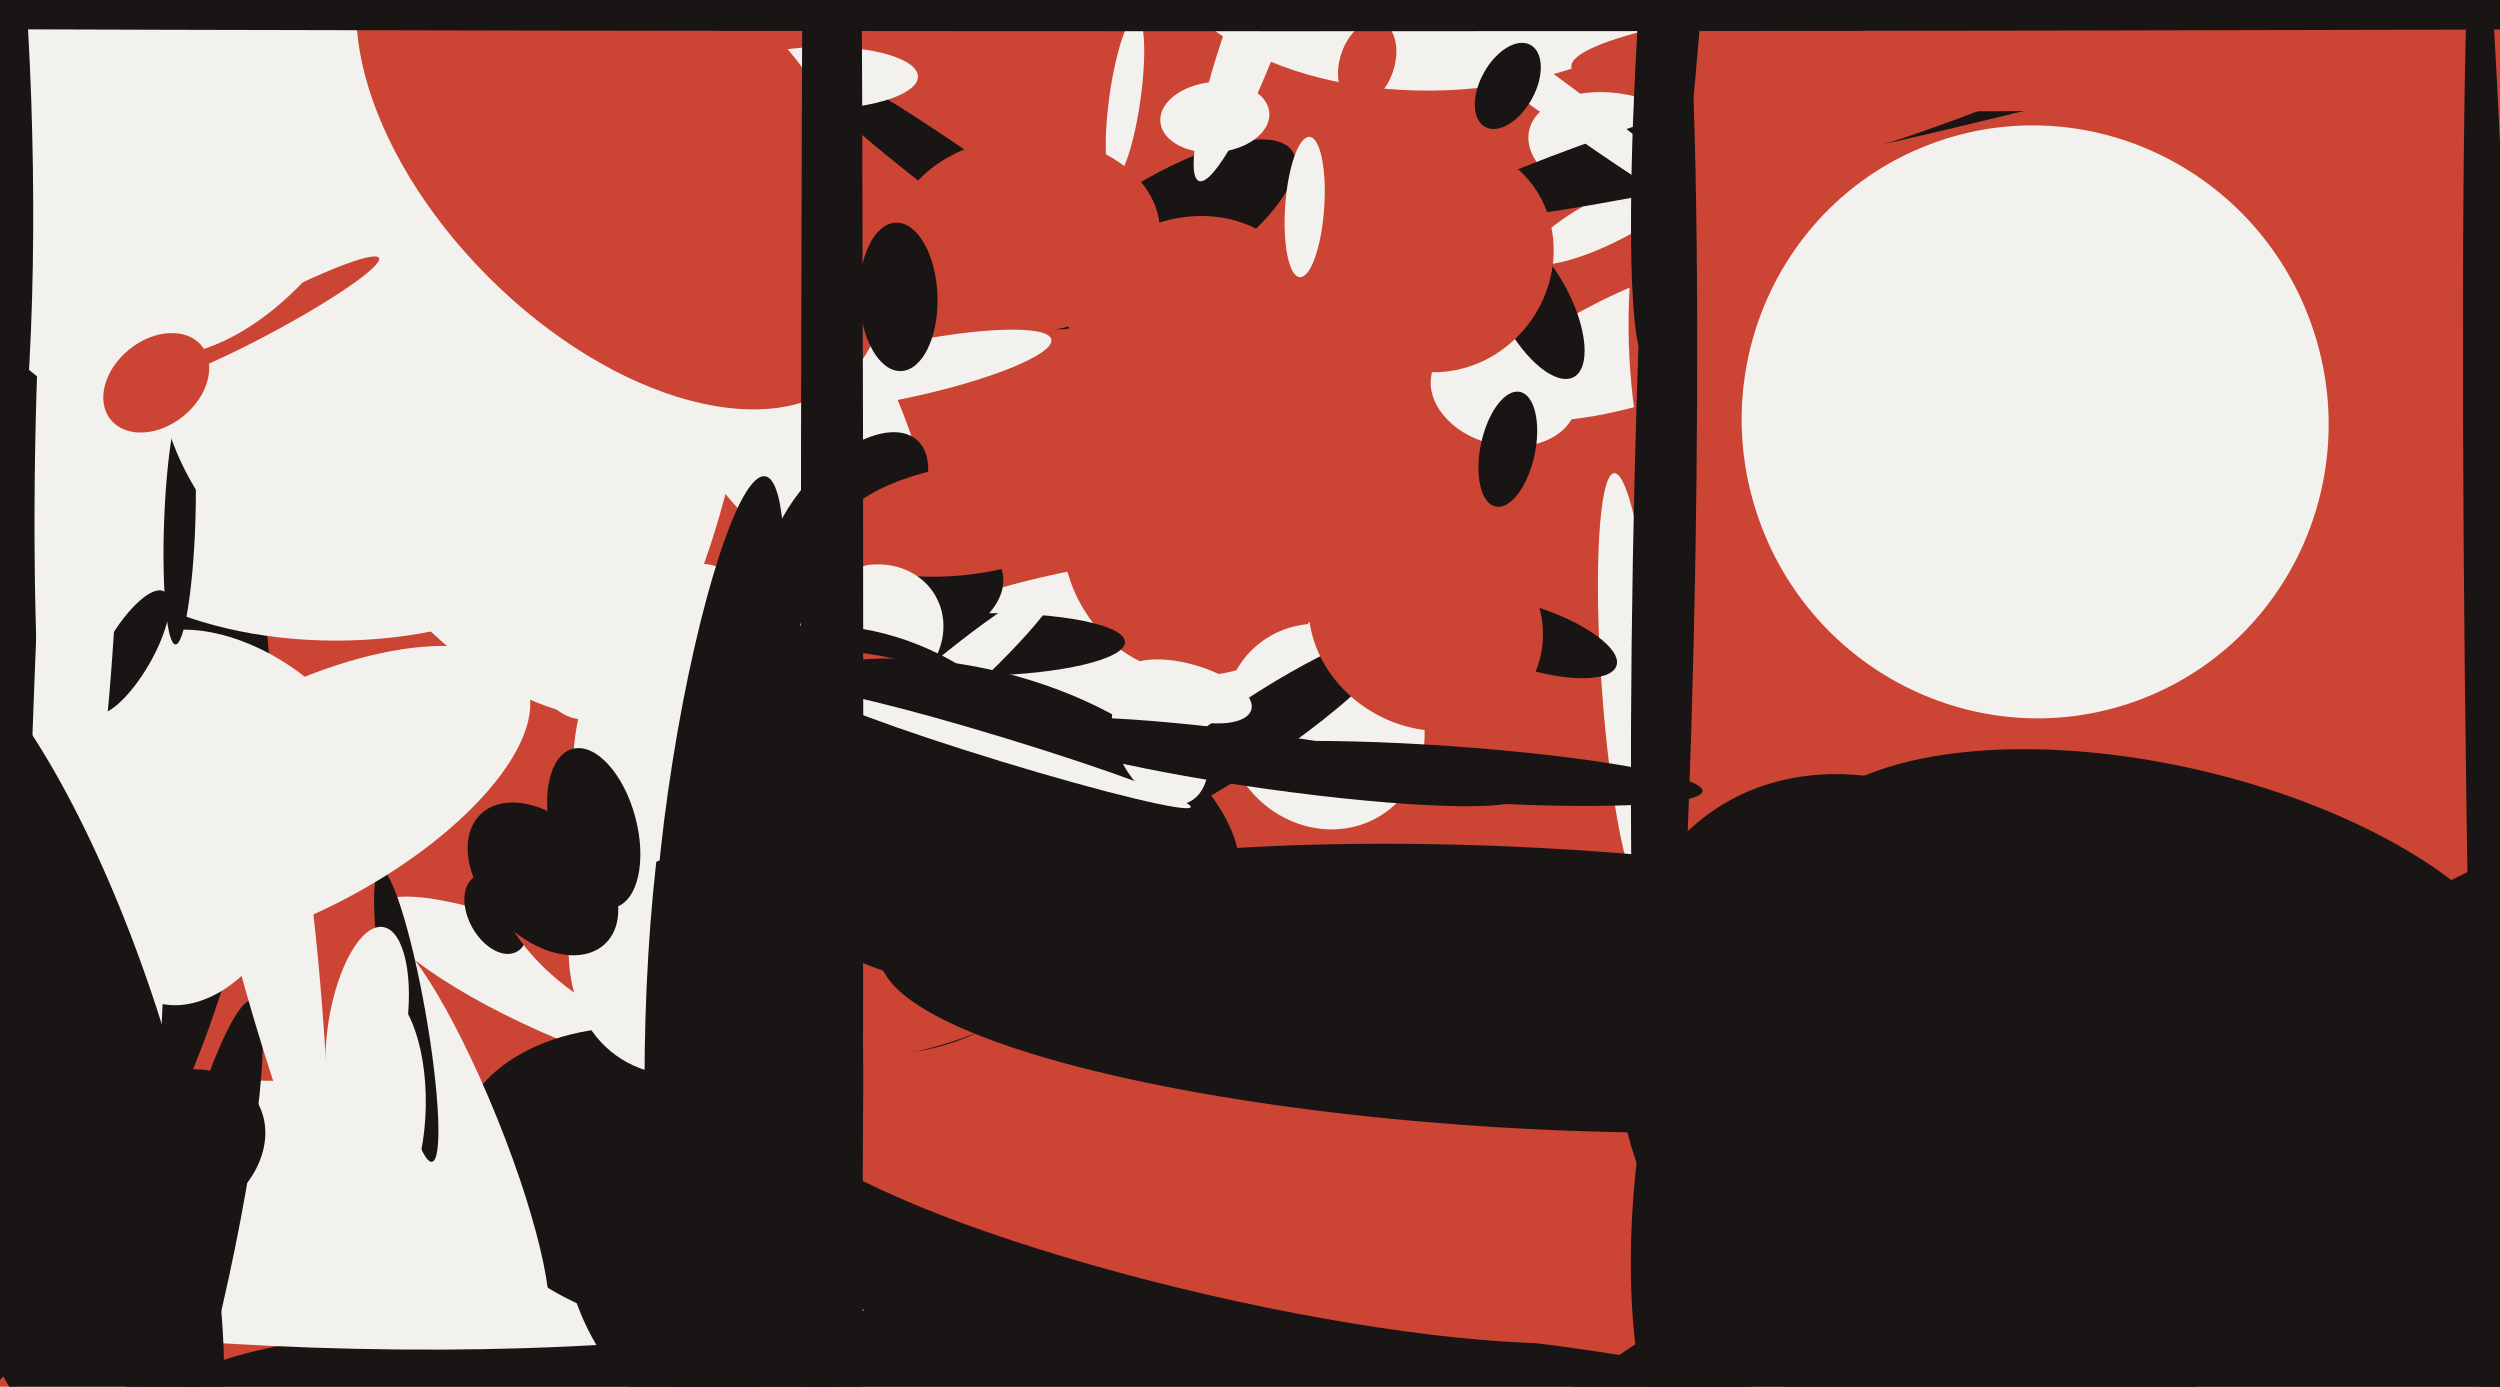
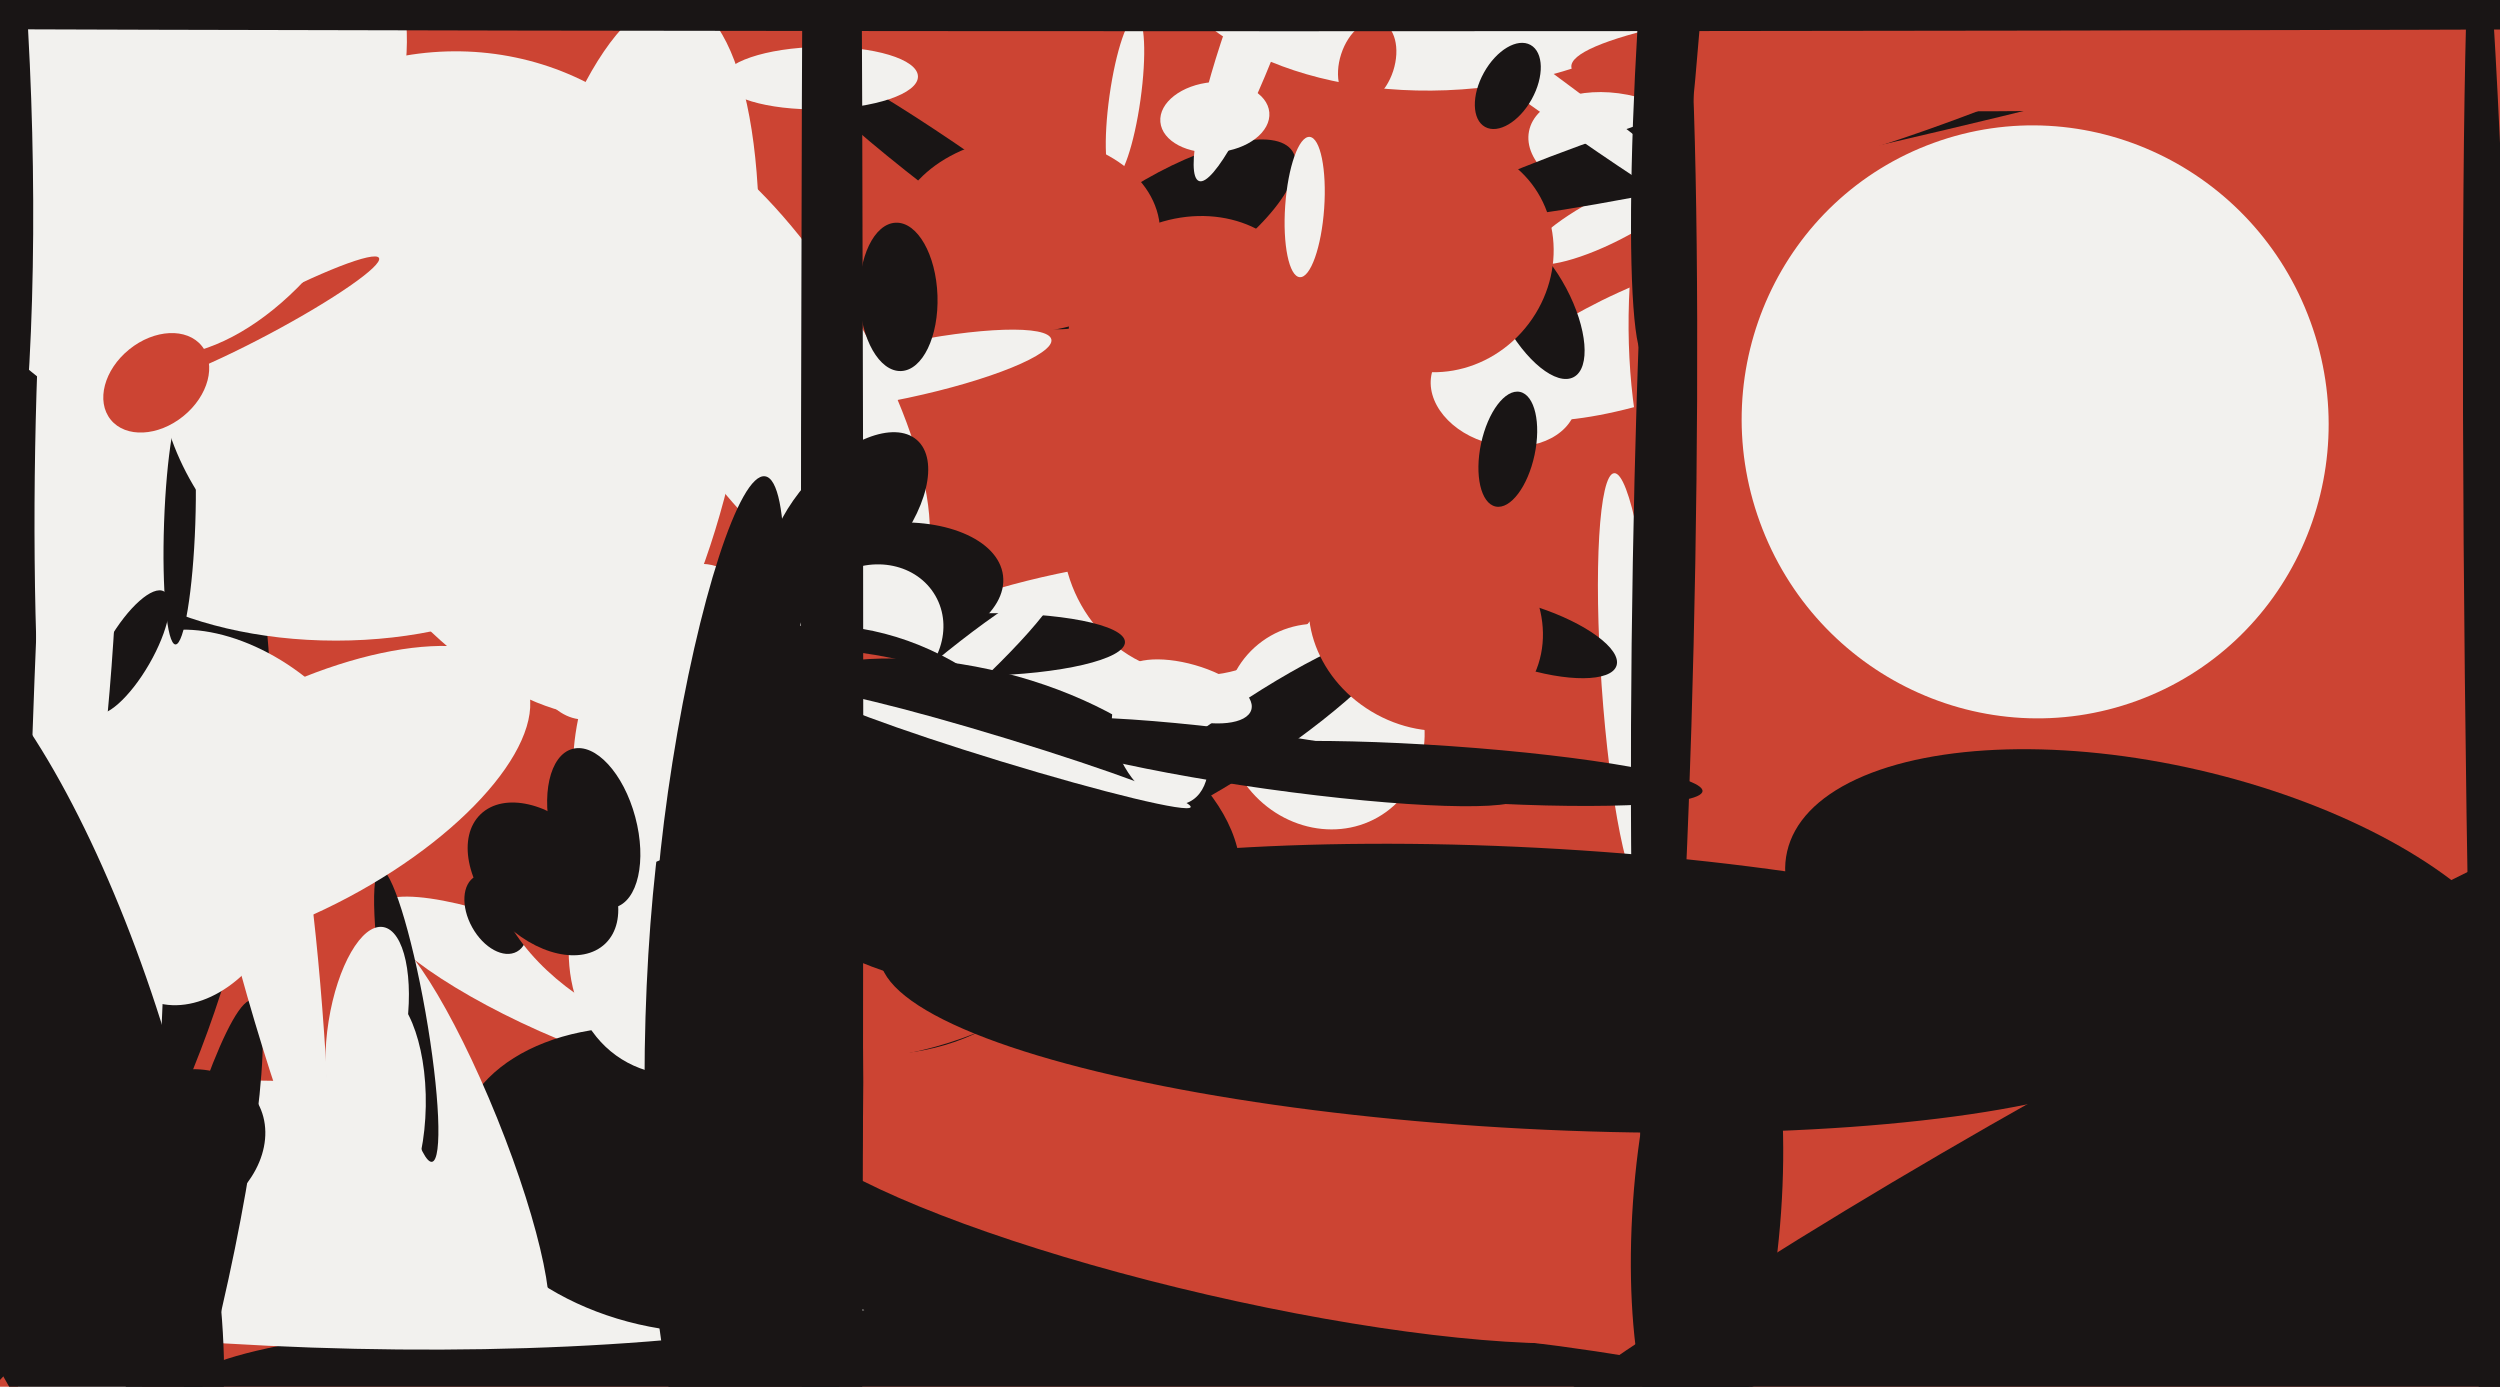
<svg xmlns="http://www.w3.org/2000/svg" width="640px" height="355px">
  <rect width="640" height="355" fill="rgb(204,68,51)" />
  <ellipse cx="-34" cy="240" rx="162" ry="90" transform="rotate(112,-34,240)" fill="rgb(25,21,21)" />
  <ellipse cx="297" cy="60" rx="14" ry="40" transform="rotate(58,297,60)" fill="rgb(25,21,21)" />
  <ellipse cx="283" cy="172" rx="78" ry="27" transform="rotate(170,283,172)" fill="rgb(242,241,238)" />
  <ellipse cx="308" cy="135" rx="38" ry="36" transform="rotate(104,308,135)" fill="rgb(204,68,51)" />
  <ellipse cx="194" cy="92" rx="27" ry="71" transform="rotate(148,194,92)" fill="rgb(242,241,238)" />
  <ellipse cx="253" cy="359" rx="206" ry="24" transform="rotate(1,253,359)" fill="rgb(25,21,21)" />
  <ellipse cx="429" cy="85" rx="50" ry="15" transform="rotate(159,429,85)" fill="rgb(242,241,238)" />
  <ellipse cx="26" cy="197" rx="18" ry="336" transform="rotate(2,26,197)" fill="rgb(242,241,238)" />
  <ellipse cx="417" cy="175" rx="54" ry="7" transform="rotate(86,417,175)" fill="rgb(242,241,238)" />
  <ellipse cx="81" cy="311" rx="172" ry="34" transform="rotate(2,81,311)" fill="rgb(242,241,238)" />
  <ellipse cx="412" cy="56" rx="23" ry="6" transform="rotate(153,412,56)" fill="rgb(242,241,238)" />
  <ellipse cx="288" cy="25" rx="4" ry="21" transform="rotate(8,288,25)" fill="rgb(242,241,238)" />
  <ellipse cx="371" cy="-23" rx="76" ry="46" transform="rotate(176,371,-23)" fill="rgb(242,241,238)" />
  <ellipse cx="62" cy="190" rx="38" ry="23" transform="rotate(35,62,190)" fill="rgb(242,241,238)" />
  <ellipse cx="15" cy="28" rx="86" ry="46" transform="rotate(66,15,28)" fill="rgb(242,241,238)" />
  <ellipse cx="86" cy="124" rx="72" ry="40" transform="rotate(0,86,124)" fill="rgb(242,241,238)" />
  <ellipse cx="227" cy="151" rx="30" ry="17" transform="rotate(173,227,151)" fill="rgb(25,21,21)" />
  <ellipse cx="143" cy="253" rx="12" ry="51" transform="rotate(114,143,253)" fill="rgb(242,241,238)" />
  <ellipse cx="127" cy="234" rx="11" ry="7" transform="rotate(61,127,234)" fill="rgb(25,21,21)" />
  <ellipse cx="251" cy="165" rx="37" ry="8" transform="rotate(179,251,165)" fill="rgb(25,21,21)" />
  <ellipse cx="172" cy="302" rx="56" ry="38" transform="rotate(13,172,302)" fill="rgb(25,21,21)" />
  <ellipse cx="217" cy="133" rx="27" ry="14" transform="rotate(131,217,133)" fill="rgb(25,21,21)" />
-   <ellipse cx="248" cy="133" rx="14" ry="34" transform="rotate(82,248,133)" fill="rgb(204,68,51)" />
  <ellipse cx="236" cy="180" rx="46" ry="6" transform="rotate(139,236,180)" fill="rgb(242,241,238)" />
  <ellipse cx="223" cy="162" rx="17" ry="19" transform="rotate(60,223,162)" fill="rgb(242,241,238)" />
  <ellipse cx="217" cy="215" rx="53" ry="62" transform="rotate(117,217,215)" fill="rgb(25,21,21)" />
  <ellipse cx="206" cy="219" rx="53" ry="81" transform="rotate(92,206,219)" fill="rgb(204,68,51)" />
  <ellipse cx="46" cy="134" rx="4" ry="31" transform="rotate(2,46,134)" fill="rgb(25,21,21)" />
  <ellipse cx="339" cy="186" rx="25" ry="27" transform="rotate(144,339,186)" fill="rgb(242,241,238)" />
  <ellipse cx="33" cy="167" rx="6" ry="18" transform="rotate(30,33,167)" fill="rgb(25,21,21)" />
-   <ellipse cx="175" cy="316" rx="31" ry="47" transform="rotate(171,175,316)" fill="rgb(25,21,21)" />
  <ellipse cx="320" cy="188" rx="45" ry="8" transform="rotate(146,320,188)" fill="rgb(25,21,21)" />
  <ellipse cx="257" cy="54" rx="7" ry="68" transform="rotate(126,257,54)" fill="rgb(25,21,21)" />
  <ellipse cx="51" cy="230" rx="29" ry="21" transform="rotate(119,51,230)" fill="rgb(242,241,238)" />
  <ellipse cx="392" cy="253" rx="36" ry="167" transform="rotate(93,392,253)" fill="rgb(25,21,21)" />
  <ellipse cx="263" cy="60" rx="25" ry="34" transform="rotate(88,263,60)" fill="rgb(204,68,51)" />
  <ellipse cx="385" cy="100" rx="14" ry="19" transform="rotate(104,385,100)" fill="rgb(242,241,238)" />
  <ellipse cx="118" cy="290" rx="55" ry="10" transform="rotate(68,118,290)" fill="rgb(242,241,238)" />
  <ellipse cx="183" cy="233" rx="45" ry="34" transform="rotate(122,183,233)" fill="rgb(242,241,238)" />
  <ellipse cx="114" cy="86" rx="75" ry="72" transform="rotate(148,114,86)" fill="rgb(242,241,238)" />
  <ellipse cx="414" cy="38" rx="23" ry="14" transform="rotate(11,414,38)" fill="rgb(242,241,238)" />
  <ellipse cx="78" cy="265" rx="64" ry="5" transform="rotate(86,78,265)" fill="rgb(242,241,238)" />
  <ellipse cx="311" cy="30" rx="14" ry="9" transform="rotate(175,311,30)" fill="rgb(242,241,238)" />
  <ellipse cx="393" cy="78" rx="9" ry="21" transform="rotate(152,393,78)" fill="rgb(25,21,21)" />
  <ellipse cx="104" cy="260" rx="5" ry="38" transform="rotate(170,104,260)" fill="rgb(25,21,21)" />
  <ellipse cx="596" cy="-6" rx="14" ry="236" transform="rotate(75,596,-6)" fill="rgb(25,21,21)" />
  <ellipse cx="371" cy="198" rx="7" ry="65" transform="rotate(94,371,198)" fill="rgb(25,21,21)" />
  <ellipse cx="391" cy="163" rx="24" ry="8" transform="rotate(18,391,163)" fill="rgb(25,21,21)" />
  <ellipse cx="20" cy="115" rx="111" ry="11" transform="rotate(91,20,115)" fill="rgb(242,241,238)" />
  <ellipse cx="595" cy="7" rx="19" ry="193" transform="rotate(87,595,7)" fill="rgb(204,68,51)" />
  <ellipse cx="76" cy="205" rx="66" ry="28" transform="rotate(152,76,205)" fill="rgb(242,241,238)" />
  <ellipse cx="96" cy="283" rx="30" ry="13" transform="rotate(91,96,283)" fill="rgb(242,241,238)" />
  <ellipse cx="365" cy="159" rx="27" ry="31" transform="rotate(121,365,159)" fill="rgb(204,68,51)" />
-   <ellipse cx="493" cy="289" rx="71" ry="98" transform="rotate(147,493,289)" fill="rgb(25,21,21)" />
  <ellipse cx="304" cy="177" rx="7" ry="17" transform="rotate(106,304,177)" fill="rgb(242,241,238)" />
  <ellipse cx="388" cy="18" rx="74" ry="5" transform="rotate(36,388,18)" fill="rgb(242,241,238)" />
  <ellipse cx="210" cy="20" rx="25" ry="8" transform="rotate(179,210,20)" fill="rgb(242,241,238)" />
  <ellipse cx="369" cy="66" rx="30" ry="28" transform="rotate(127,369,66)" fill="rgb(204,68,51)" />
  <ellipse cx="386" cy="22" rx="12" ry="7" transform="rotate(119,386,22)" fill="rgb(25,21,21)" />
  <ellipse cx="67" cy="82" rx="34" ry="4" transform="rotate(152,67,82)" fill="rgb(204,68,51)" />
  <ellipse cx="350" cy="16" rx="11" ry="7" transform="rotate(108,350,16)" fill="rgb(204,68,51)" />
  <ellipse cx="553" cy="240" rx="44" ry="98" transform="rotate(103,553,240)" fill="rgb(25,21,21)" />
  <ellipse cx="139" cy="225" rx="23" ry="15" transform="rotate(46,139,225)" fill="rgb(25,21,21)" />
  <ellipse cx="322" cy="5" rx="7" ry="44" transform="rotate(20,322,5)" fill="rgb(242,241,238)" />
  <ellipse cx="639" cy="244" rx="276" ry="7" transform="rotate(89,639,244)" fill="rgb(25,21,21)" />
  <ellipse cx="606" cy="-55" rx="34" ry="208" transform="rotate(62,606,-55)" fill="rgb(204,68,51)" />
  <ellipse cx="247" cy="212" rx="41" ry="72" transform="rotate(104,247,212)" fill="rgb(25,21,21)" />
  <ellipse cx="767" cy="268" rx="98" ry="516" transform="rotate(66,767,268)" fill="rgb(25,21,21)" />
  <ellipse cx="60" cy="34" rx="62" ry="37" transform="rotate(119,60,34)" fill="rgb(242,241,238)" />
  <ellipse cx="257" cy="192" rx="50" ry="3" transform="rotate(17,257,192)" fill="rgb(242,241,238)" />
  <ellipse cx="40" cy="98" rx="15" ry="11" transform="rotate(141,40,98)" fill="rgb(204,68,51)" />
  <ellipse cx="8" cy="276" rx="36" ry="121" transform="rotate(163,8,276)" fill="rgb(25,21,21)" />
  <ellipse cx="231" cy="95" rx="39" ry="7" transform="rotate(168,231,95)" fill="rgb(242,241,238)" />
  <ellipse cx="271" cy="326" rx="20" ry="91" transform="rotate(99,271,326)" fill="rgb(25,21,21)" />
  <ellipse cx="386" cy="115" rx="15" ry="7" transform="rotate(102,386,115)" fill="rgb(25,21,21)" />
  <ellipse cx="448" cy="78" rx="31" ry="73" transform="rotate(2,448,78)" fill="rgb(204,68,51)" />
  <ellipse cx="304" cy="82" rx="26" ry="31" transform="rotate(69,304,82)" fill="rgb(204,68,51)" />
  <ellipse cx="314" cy="310" rx="22" ry="117" transform="rotate(103,314,310)" fill="rgb(204,68,51)" />
  <ellipse cx="521" cy="108" rx="75" ry="76" transform="rotate(160,521,108)" fill="rgb(242,241,238)" />
  <ellipse cx="-13" cy="26" rx="135" ry="21" transform="rotate(88,-13,26)" fill="rgb(25,21,21)" />
  <ellipse cx="193" cy="277" rx="28" ry="125" transform="rotate(0,193,277)" fill="rgb(25,21,21)" />
  <ellipse cx="171" cy="183" rx="40" ry="22" transform="rotate(108,171,183)" fill="rgb(242,241,238)" />
  <ellipse cx="47" cy="333" rx="79" ry="10" transform="rotate(103,47,333)" fill="rgb(25,21,21)" />
  <ellipse cx="426" cy="144" rx="163" ry="8" transform="rotate(91,426,144)" fill="rgb(25,21,21)" />
  <ellipse cx="334" cy="53" rx="18" ry="5" transform="rotate(94,334,53)" fill="rgb(242,241,238)" />
  <ellipse cx="437" cy="309" rx="19" ry="66" transform="rotate(4,437,309)" fill="rgb(25,21,21)" />
  <ellipse cx="161" cy="92" rx="93" ry="31" transform="rotate(98,161,92)" fill="rgb(242,241,238)" />
-   <ellipse cx="159" cy="37" rx="48" ry="83" transform="rotate(135,159,37)" fill="rgb(204,68,51)" />
  <ellipse cx="213" cy="195" rx="8" ry="645" transform="rotate(0,213,195)" fill="rgb(25,21,21)" />
  <ellipse cx="70" cy="253" rx="7" ry="68" transform="rotate(164,70,253)" fill="rgb(242,241,238)" />
  <ellipse cx="297" cy="190" rx="11" ry="17" transform="rotate(154,297,190)" fill="rgb(242,241,238)" />
  <ellipse cx="330" cy="3" rx="759" ry="5" transform="rotate(0,330,3)" fill="rgb(25,21,21)" />
  <ellipse cx="184" cy="197" rx="12" ry="76" transform="rotate(9,184,197)" fill="rgb(25,21,21)" />
  <ellipse cx="230" cy="76" rx="19" ry="10" transform="rotate(88,230,76)" fill="rgb(25,21,21)" />
  <ellipse cx="325" cy="195" rx="65" ry="7" transform="rotate(8,325,195)" fill="rgb(25,21,21)" />
  <ellipse cx="152" cy="212" rx="21" ry="11" transform="rotate(75,152,212)" fill="rgb(25,21,21)" />
  <ellipse cx="128" cy="134" rx="60" ry="32" transform="rotate(48,128,134)" fill="rgb(242,241,238)" />
  <ellipse cx="428" cy="-5" rx="97" ry="8" transform="rotate(94,428,-5)" fill="rgb(25,21,21)" />
  <ellipse cx="94" cy="263" rx="10" ry="26" transform="rotate(9,94,263)" fill="rgb(242,241,238)" />
  <ellipse cx="45" cy="294" rx="19" ry="24" transform="rotate(61,45,294)" fill="rgb(25,21,21)" />
</svg>